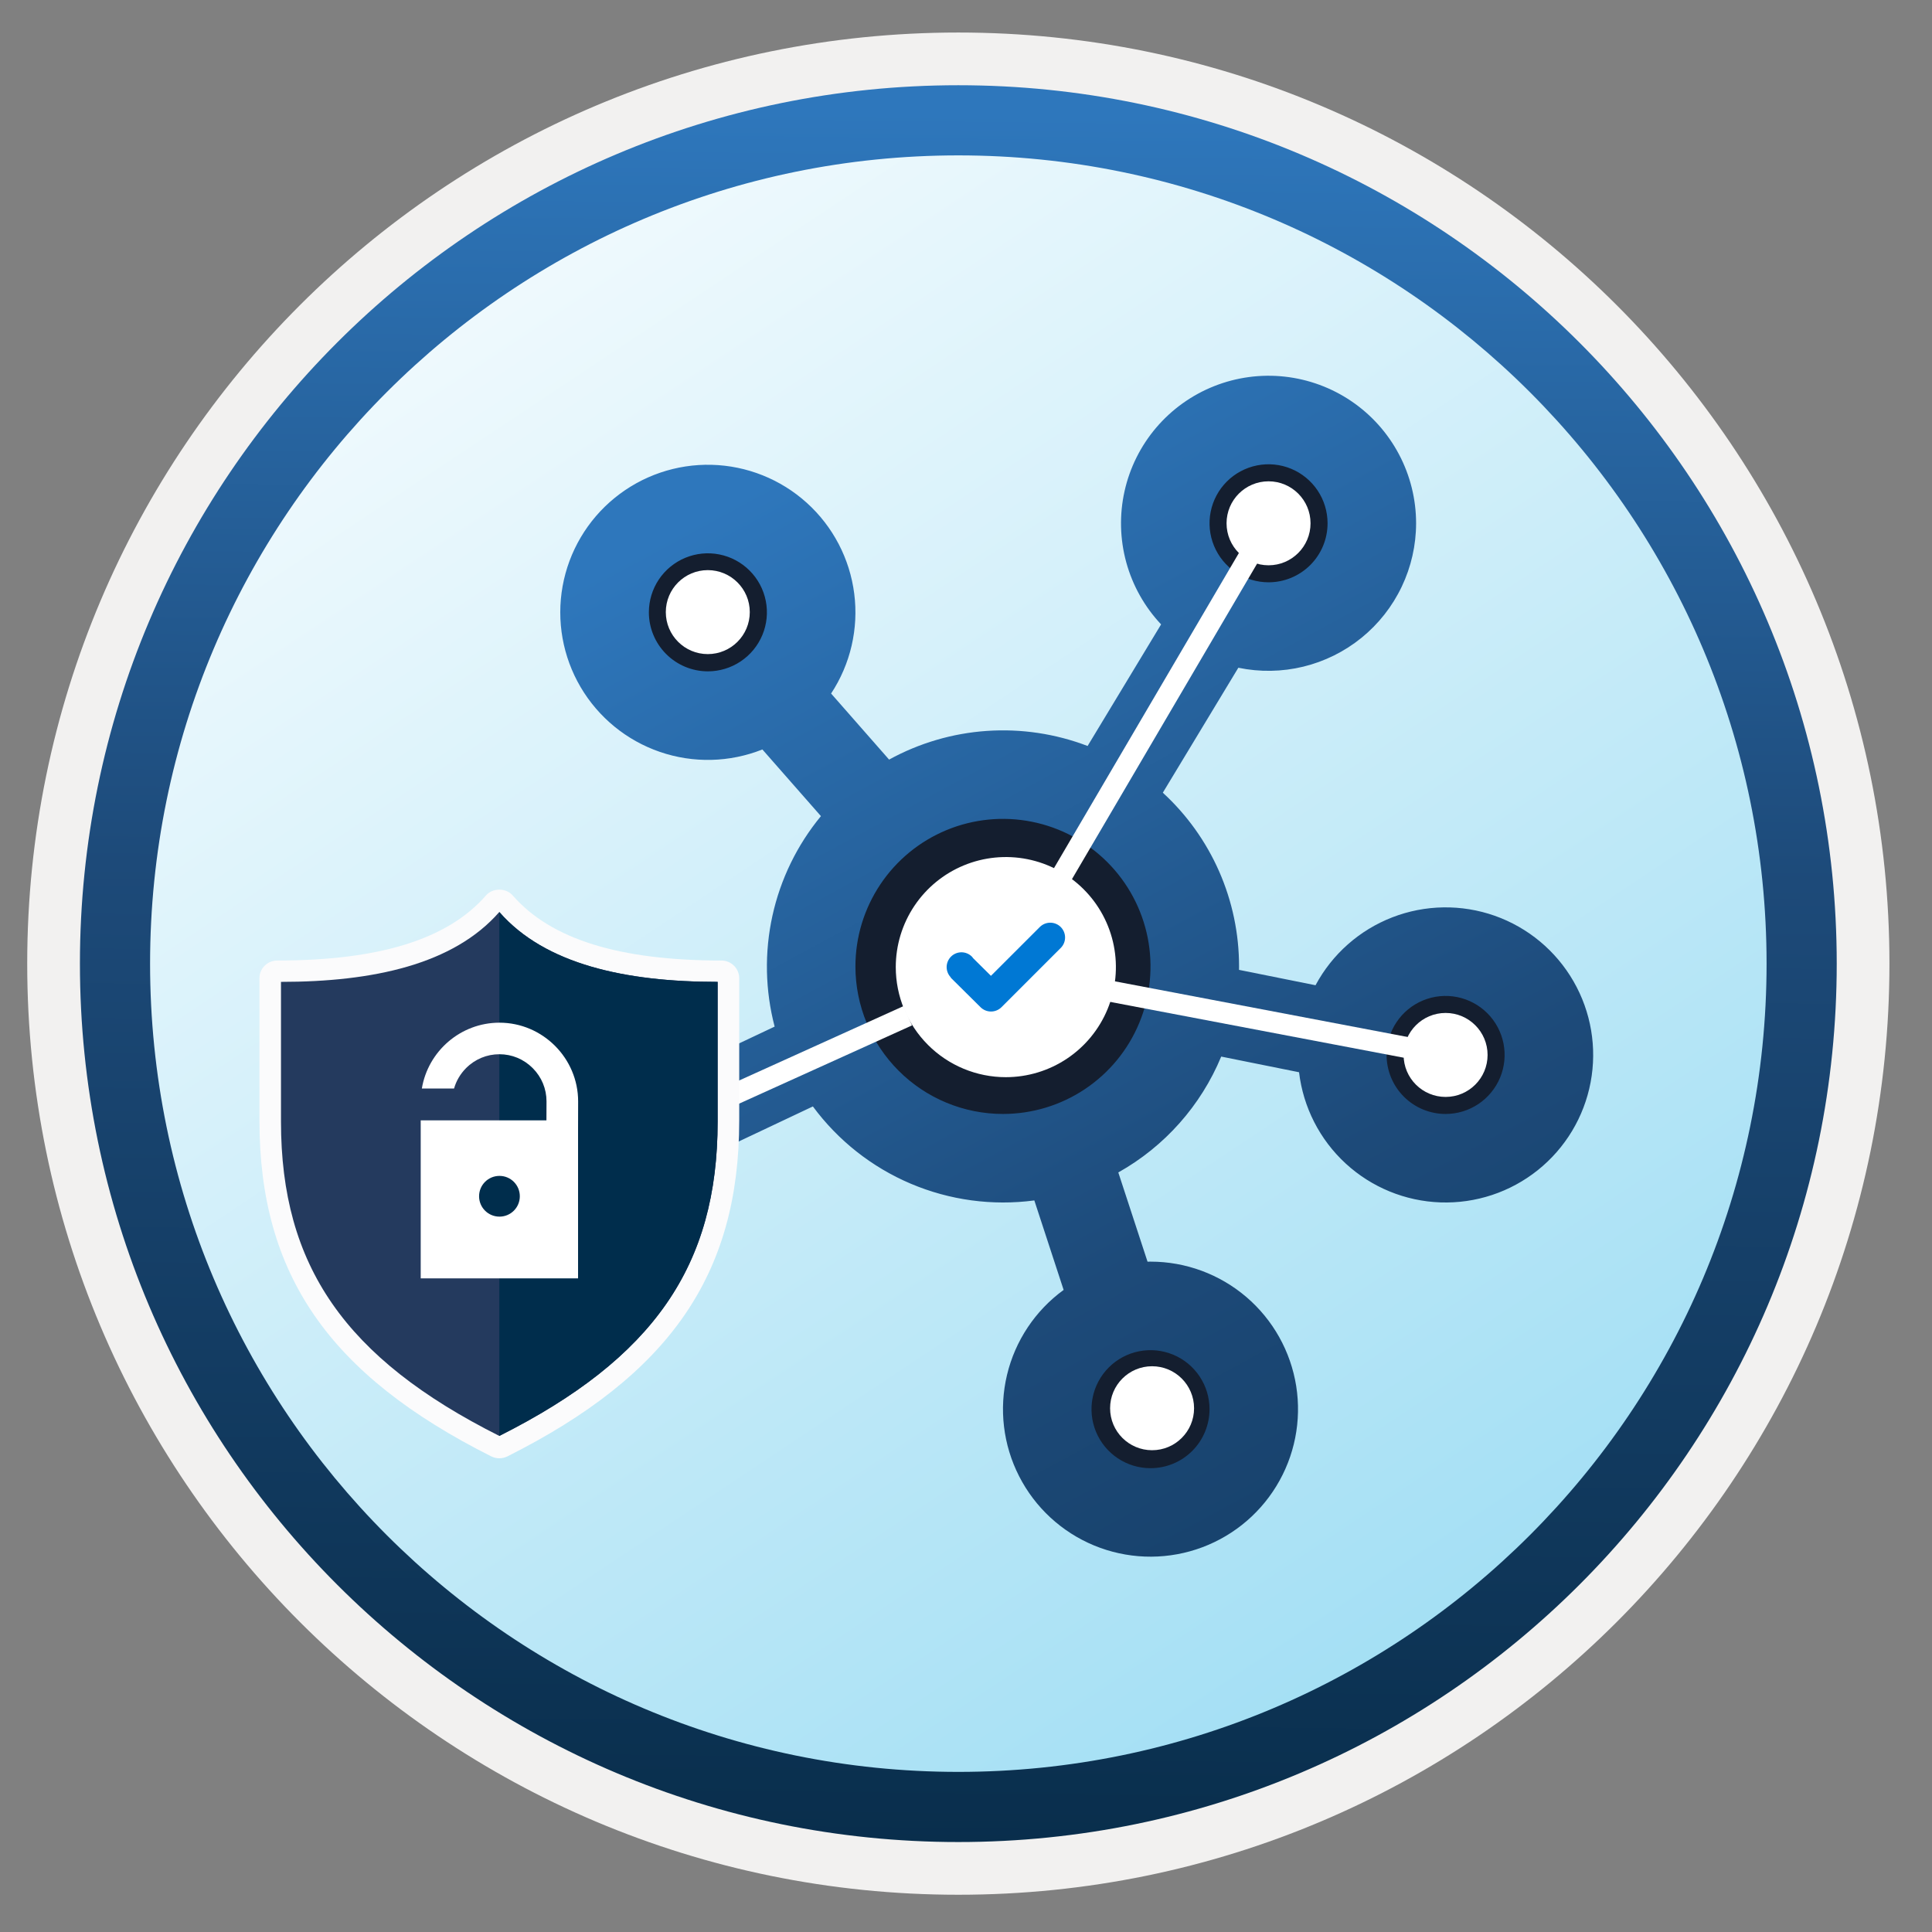
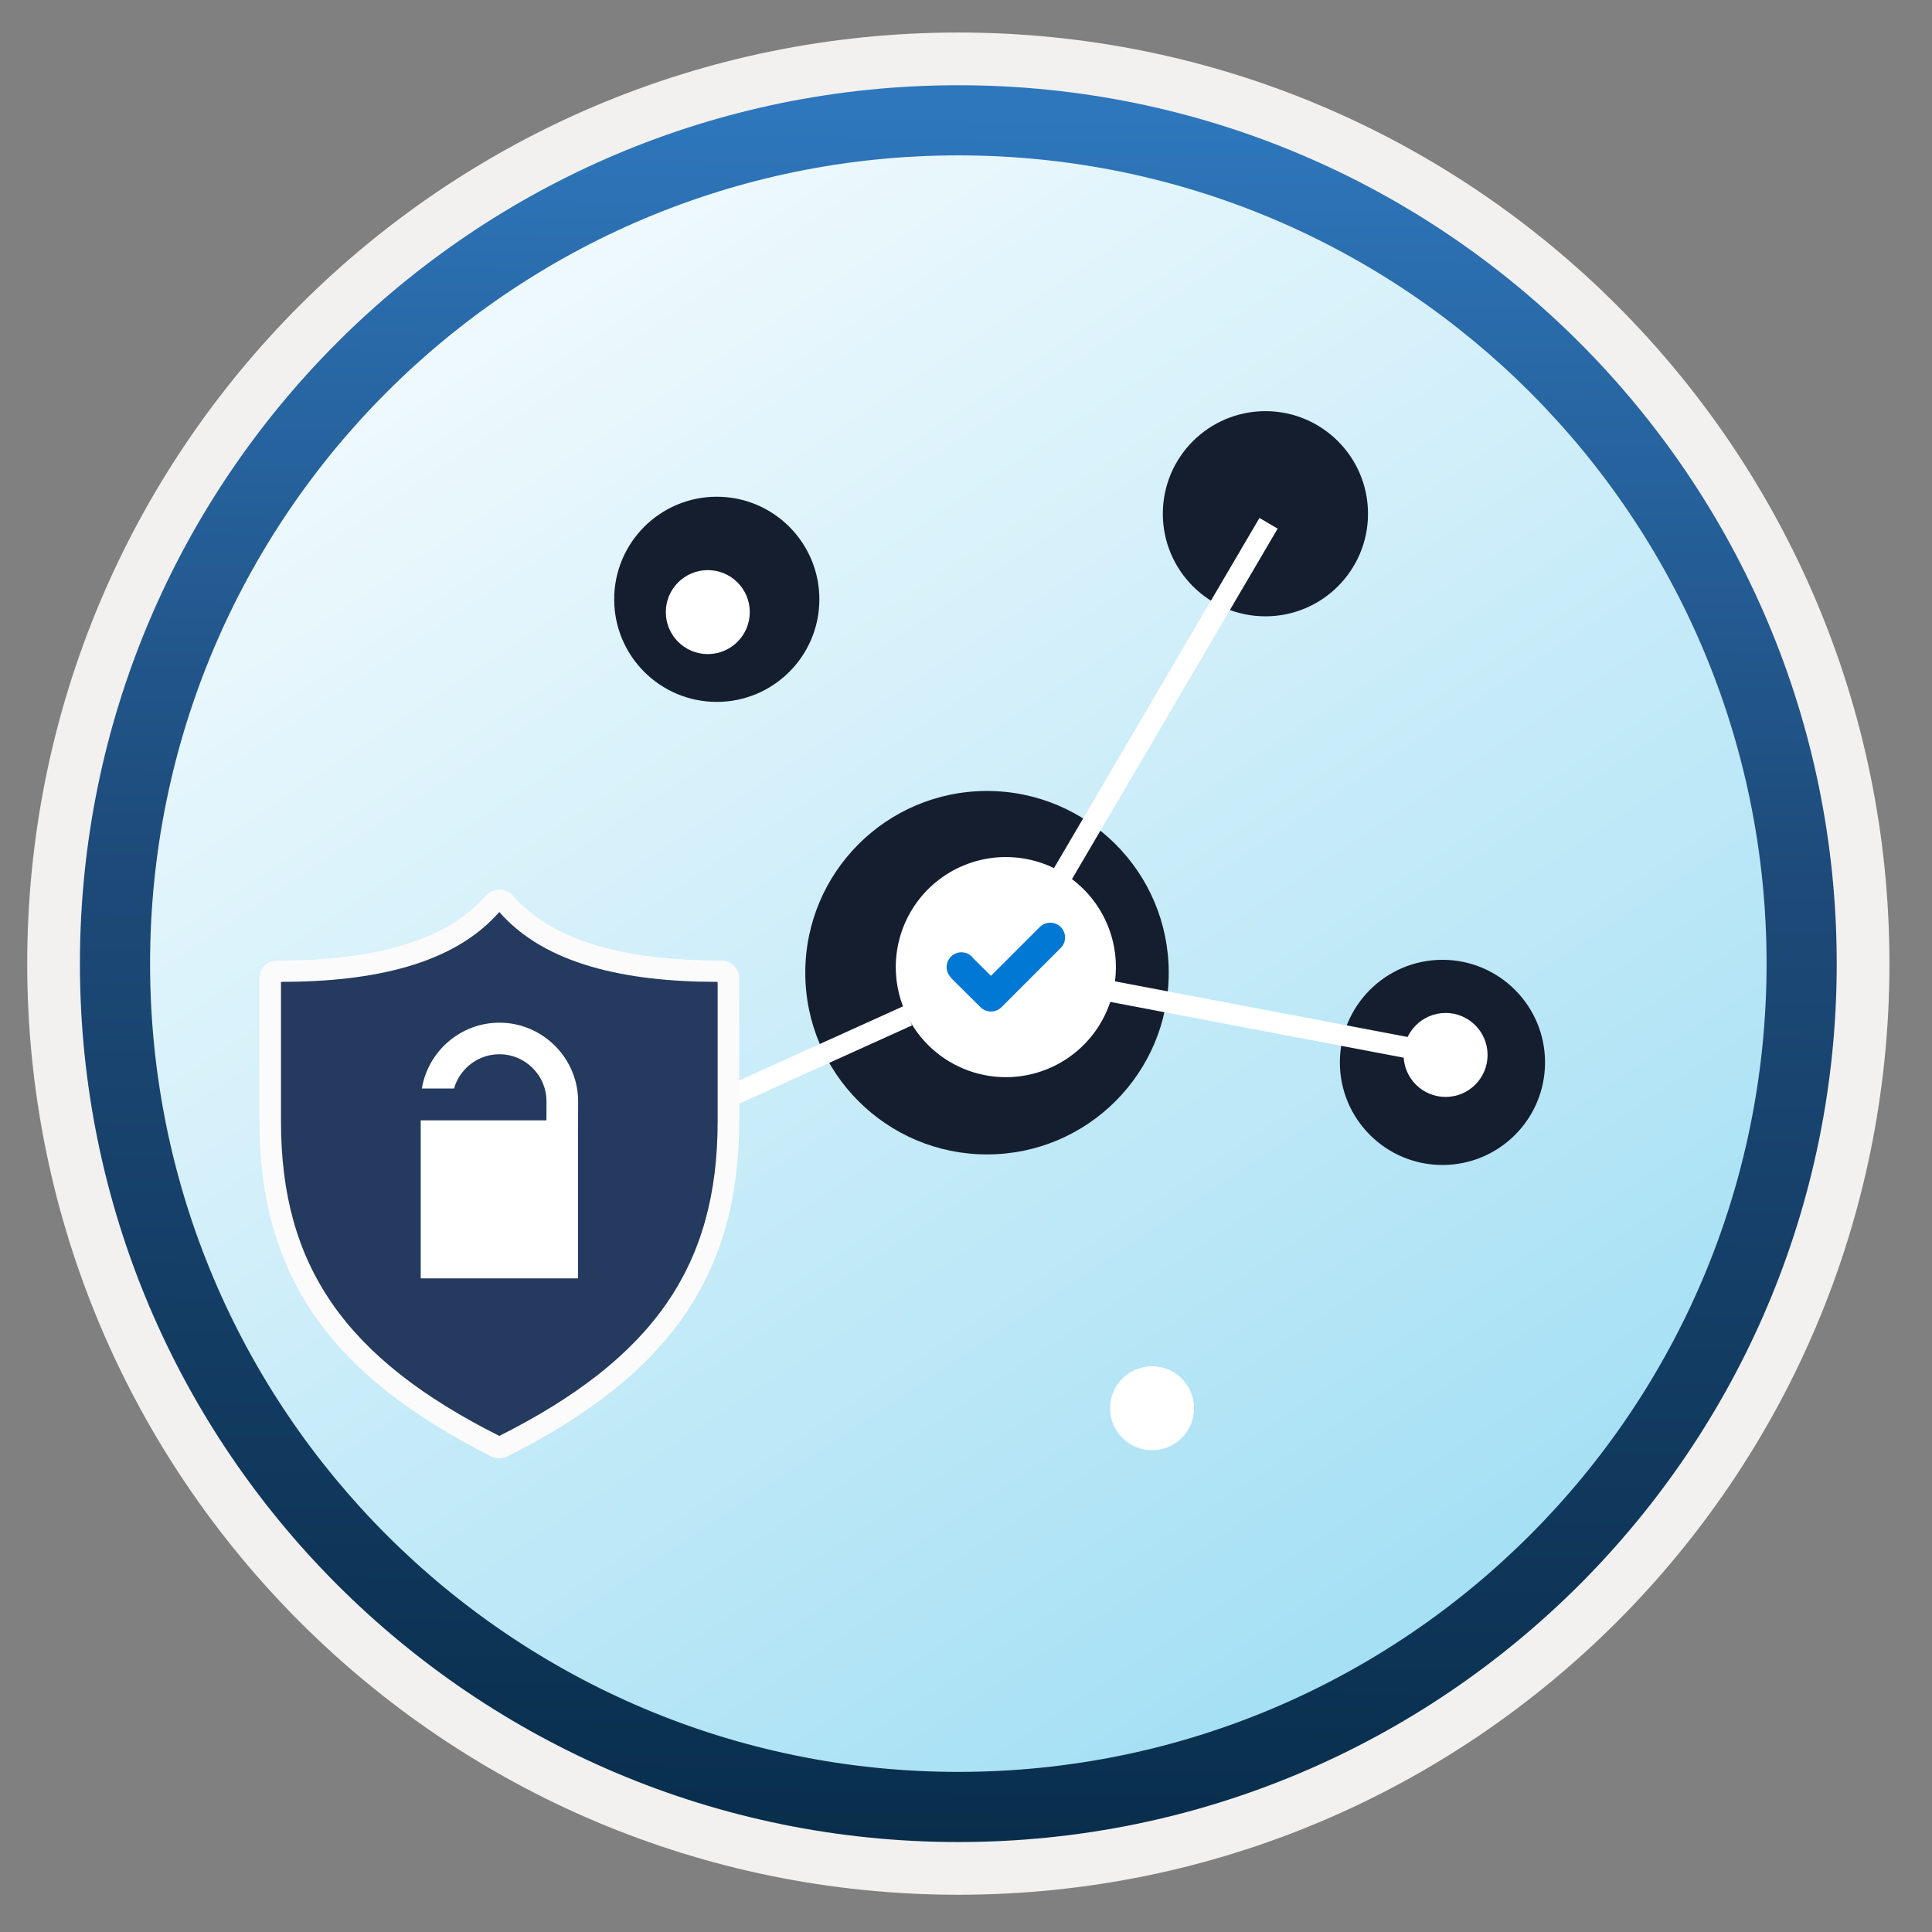
<svg xmlns="http://www.w3.org/2000/svg" width="103" height="103" viewBox="0 0 103 103" fill="none">
  <rect x="0" y="0" width="103" height="103" fill="#808080" stroke="none" />
  <path d="M51.091 98.184C25.241 98.184 4.281 77.234 4.281 51.374C4.281 25.514 25.241 4.564 51.091 4.564C76.941 4.564 97.901 25.524 97.901 51.374C97.901 77.224 76.941 98.184 51.091 98.184Z" fill="url(#paint0_linear_1044_2636)" />
  <path fill-rule="evenodd" clip-rule="evenodd" d="M96.991 51.374C96.991 76.724 76.441 97.274 51.091 97.274C25.741 97.274 5.191 76.724 5.191 51.374C5.191 26.024 25.741 5.474 51.091 5.474C76.441 5.474 96.991 26.024 96.991 51.374ZM51.091 1.734C78.511 1.734 100.731 23.954 100.731 51.374C100.731 78.794 78.501 101.014 51.091 101.014C23.671 101.014 1.451 78.784 1.451 51.374C1.451 23.954 23.671 1.734 51.091 1.734Z" fill="#F2F1F0" />
  <path fill-rule="evenodd" clip-rule="evenodd" d="M94.181 51.374C94.181 75.174 74.891 94.464 51.091 94.464C27.291 94.464 8.001 75.174 8.001 51.374C8.001 27.574 27.291 8.284 51.091 8.284C74.891 8.284 94.181 27.574 94.181 51.374ZM51.091 4.544C76.951 4.544 97.921 25.514 97.921 51.374C97.921 77.234 76.951 98.204 51.091 98.204C25.231 98.204 4.261 77.234 4.261 51.374C4.261 25.514 25.221 4.544 51.091 4.544Z" fill="url(#paint1_linear_1044_2636)" />
  <circle cx="67.463" cy="27.389" r="5.469" fill="#141E2F" />
  <circle cx="38.213" cy="31.951" r="5.469" fill="#141E2F" />
  <circle cx="30.088" cy="61.951" r="5.469" fill="#141E2F" />
-   <circle cx="61.088" cy="74.951" r="5.469" fill="#141E2F" />
  <circle cx="76.901" cy="56.639" r="5.469" fill="#141E2F" />
  <circle cx="52.62" cy="51.857" r="9.688" fill="#141E2F" />
  <path d="M53.624 57.427C54.784 57.427 55.919 57.083 56.884 56.438C57.849 55.793 58.601 54.877 59.045 53.805C59.489 52.733 59.605 51.553 59.379 50.414C59.153 49.276 58.594 48.23 57.773 47.41C56.953 46.589 55.907 46.03 54.769 45.804C53.63 45.578 52.45 45.694 51.378 46.138C50.306 46.582 49.39 47.334 48.745 48.299C48.1 49.264 47.756 50.399 47.756 51.559C47.756 53.115 48.374 54.608 49.475 55.708C50.575 56.809 52.068 57.427 53.624 57.427V57.427Z" fill="white" />
-   <path d="M75.496 27.898C75.495 29.067 75.233 30.222 74.73 31.277C74.227 32.333 73.495 33.264 72.588 34.001C71.68 34.738 70.62 35.264 69.484 35.541C68.347 35.817 67.164 35.837 66.019 35.599L61.993 42.261C63.276 43.438 64.299 44.87 64.999 46.464C65.698 48.059 66.059 49.781 66.057 51.523C66.057 51.584 66.056 51.645 66.055 51.706L70.134 52.526C71.022 50.869 72.473 49.585 74.226 48.906C75.978 48.226 77.916 48.197 79.689 48.822C81.461 49.448 82.951 50.688 83.888 52.317C84.826 53.946 85.149 55.857 84.799 57.704C84.45 59.551 83.45 61.211 81.982 62.385C80.514 63.559 78.674 64.168 76.796 64.103C74.917 64.038 73.124 63.302 71.741 62.029C70.358 60.756 69.477 59.03 69.256 57.164L65.106 56.329C64.022 58.944 62.09 61.12 59.62 62.506L61.178 67.263C61.231 67.261 61.284 67.261 61.337 67.261C63.209 67.261 65.02 67.929 66.444 69.145C67.867 70.361 68.81 72.045 69.104 73.894C69.397 75.743 69.021 77.636 68.043 79.232C67.066 80.829 65.55 82.025 63.77 82.604C61.99 83.184 60.062 83.109 58.331 82.394C56.601 81.679 55.183 80.37 54.332 78.702C53.48 77.035 53.252 75.119 53.687 73.298C54.122 71.477 55.192 69.871 56.705 68.769L55.143 63.998C52.907 64.295 50.632 63.987 48.555 63.106C46.479 62.225 44.677 60.802 43.337 58.987L37.691 61.655C37.723 61.947 37.739 62.241 37.739 62.535C37.739 64.376 37.093 66.159 35.914 67.573C34.735 68.987 33.096 69.942 31.285 70.273C29.474 70.603 27.604 70.288 26.001 69.381C24.398 68.475 23.164 67.034 22.514 65.312C21.864 63.589 21.839 61.693 22.444 59.953C23.048 58.214 24.243 56.742 25.821 55.793C27.4 54.844 29.261 54.48 31.08 54.762C32.9 55.044 34.562 55.956 35.779 57.339L41.298 54.731C40.792 52.799 40.751 50.774 41.18 48.823C41.609 46.872 42.495 45.051 43.766 43.51L40.645 39.956C38.899 40.651 36.961 40.697 35.184 40.087C33.406 39.477 31.905 38.25 30.953 36.63C30.001 35.009 29.661 33.101 29.994 31.251C30.328 29.401 31.312 27.732 32.77 26.545C34.227 25.358 36.062 24.732 37.941 24.78C39.819 24.829 41.619 25.548 43.014 26.809C44.408 28.069 45.305 29.787 45.542 31.652C45.78 33.516 45.342 35.404 44.308 36.974L47.4 40.496C49.006 39.614 50.784 39.092 52.612 38.967C54.439 38.842 56.272 39.116 57.983 39.77L61.901 33.288C61.022 32.354 60.384 31.218 60.044 29.98C59.705 28.743 59.673 27.441 59.952 26.188C60.231 24.935 60.812 23.77 61.645 22.793C62.478 21.817 63.538 21.059 64.731 20.586C65.924 20.113 67.214 19.939 68.49 20.079C69.766 20.22 70.988 20.67 72.049 21.391C73.111 22.112 73.98 23.082 74.581 24.217C75.182 25.351 75.496 26.615 75.496 27.898H75.496ZM70.776 27.898C70.776 27.276 70.592 26.668 70.246 26.15C69.9 25.633 69.409 25.229 68.834 24.991C68.259 24.753 67.626 24.691 67.016 24.812C66.406 24.934 65.845 25.233 65.405 25.673C64.965 26.113 64.665 26.674 64.544 27.284C64.422 27.895 64.485 28.527 64.723 29.102C64.961 29.677 65.364 30.169 65.882 30.514C66.399 30.86 67.007 31.044 67.63 31.044C68.043 31.044 68.452 30.963 68.834 30.805C69.216 30.647 69.562 30.415 69.855 30.123C70.147 29.831 70.379 29.484 70.537 29.102C70.695 28.72 70.776 28.311 70.776 27.898V27.898ZM37.739 35.791C38.362 35.791 38.97 35.606 39.487 35.261C40.005 34.915 40.408 34.423 40.646 33.849C40.885 33.274 40.947 32.641 40.825 32.031C40.704 31.42 40.404 30.86 39.964 30.42C39.524 29.98 38.964 29.68 38.353 29.559C37.743 29.437 37.11 29.5 36.535 29.738C35.961 29.976 35.469 30.379 35.123 30.896C34.778 31.414 34.593 32.022 34.593 32.645C34.593 33.479 34.925 34.279 35.515 34.869C36.105 35.459 36.905 35.791 37.739 35.791V35.791ZM53.471 59.388C55.027 59.388 56.548 58.927 57.841 58.063C59.135 57.199 60.143 55.97 60.738 54.533C61.334 53.095 61.489 51.514 61.186 49.988C60.882 48.462 60.133 47.061 59.033 45.961C57.933 44.861 56.532 44.111 55.006 43.808C53.48 43.504 51.898 43.66 50.461 44.255C49.024 44.851 47.795 45.859 46.931 47.153C46.067 48.446 45.605 49.967 45.605 51.523C45.605 53.609 46.434 55.609 47.909 57.084C49.384 58.56 51.385 59.388 53.471 59.388ZM33.02 62.535C33.02 61.913 32.835 61.304 32.49 60.787C32.144 60.269 31.653 59.866 31.078 59.628C30.503 59.39 29.87 59.328 29.26 59.449C28.649 59.57 28.089 59.87 27.649 60.31C27.209 60.75 26.909 61.311 26.788 61.921C26.666 62.531 26.729 63.164 26.967 63.739C27.205 64.314 27.608 64.805 28.126 65.151C28.643 65.497 29.251 65.681 29.874 65.681C30.287 65.681 30.696 65.6 31.078 65.442C31.459 65.284 31.806 65.052 32.098 64.76C32.391 64.467 32.622 64.121 32.781 63.739C32.939 63.357 33.02 62.948 33.02 62.535V62.535ZM64.483 75.127C64.483 74.504 64.299 73.896 63.953 73.379C63.607 72.861 63.116 72.458 62.541 72.22C61.966 71.982 61.334 71.919 60.723 72.041C60.113 72.162 59.552 72.462 59.112 72.902C58.672 73.342 58.373 73.903 58.251 74.513C58.13 75.123 58.192 75.756 58.43 76.331C58.668 76.906 59.072 77.397 59.589 77.743C60.106 78.089 60.715 78.273 61.337 78.273C62.172 78.273 62.972 77.942 63.562 77.352C64.152 76.761 64.483 75.961 64.483 75.127V75.127ZM77.069 59.388C77.691 59.388 78.299 59.204 78.817 58.858C79.334 58.512 79.737 58.021 79.976 57.446C80.214 56.871 80.276 56.239 80.155 55.628C80.033 55.018 79.734 54.457 79.294 54.017C78.854 53.577 78.293 53.278 77.683 53.156C77.072 53.035 76.44 53.097 75.865 53.335C75.29 53.573 74.798 53.977 74.453 54.494C74.107 55.011 73.922 55.62 73.922 56.242C73.922 56.655 74.004 57.064 74.162 57.446C74.32 57.828 74.552 58.175 74.844 58.467C75.136 58.759 75.483 58.991 75.865 59.149C76.246 59.307 76.656 59.388 77.069 59.388Z" fill="url(#paint2_linear_1044_2636)" />
  <path fill-rule="evenodd" clip-rule="evenodd" d="M56.551 49.422C56.403 49.274 56.202 49.191 55.992 49.191C55.783 49.191 55.582 49.274 55.434 49.422L52.83 52.024L51.89 51.093C51.868 51.06 51.843 51.029 51.816 51.001C51.669 50.854 51.469 50.77 51.261 50.769C51.053 50.769 50.852 50.85 50.704 50.996C50.556 51.142 50.471 51.341 50.468 51.549C50.466 51.757 50.546 51.958 50.691 52.108L50.681 52.117L52.274 53.696C52.423 53.844 52.623 53.927 52.833 53.927C53.042 53.927 53.243 53.844 53.392 53.696L56.548 50.54L56.551 50.538C56.624 50.465 56.682 50.378 56.722 50.282C56.762 50.187 56.782 50.084 56.782 49.98C56.782 49.877 56.762 49.774 56.722 49.678C56.682 49.583 56.624 49.496 56.551 49.422V49.422Z" fill="#0078D4" />
  <path d="M67.63 27.898L56.521 46.829" stroke="white" stroke-width="1.124" stroke-miterlimit="10" />
-   <path d="M67.63 30.137C68.866 30.137 69.868 29.134 69.868 27.898C69.868 26.662 68.866 25.66 67.63 25.66C66.393 25.66 65.391 26.662 65.391 27.898C65.391 29.134 66.393 30.137 67.63 30.137Z" fill="white" />
  <path d="M37.734 34.872C38.97 34.872 39.973 33.87 39.973 32.633C39.973 31.397 38.97 30.395 37.734 30.395C36.498 30.395 35.496 31.397 35.496 32.633C35.496 33.87 36.498 34.872 37.734 34.872Z" fill="white" />
  <path d="M61.421 77.315C62.657 77.315 63.659 76.313 63.659 75.077C63.659 73.841 62.657 72.838 61.421 72.838C60.184 72.838 59.182 73.841 59.182 75.077C59.182 76.313 60.184 77.315 61.421 77.315Z" fill="white" />
  <path d="M77.069 58.48C78.305 58.48 79.307 57.478 79.307 56.242C79.307 55.006 78.305 54.003 77.069 54.003C75.832 54.003 74.83 55.006 74.83 56.242C74.83 57.478 75.832 58.48 77.069 58.48Z" fill="white" />
  <path d="M29.874 64.773C31.11 64.773 32.112 63.771 32.112 62.535C32.112 61.298 31.11 60.296 29.874 60.296C28.637 60.296 27.635 61.298 27.635 62.535C27.635 63.771 28.637 64.773 29.874 64.773Z" fill="white" />
  <path d="M77.069 56.242L58.704 52.75" stroke="white" stroke-width="1.124" stroke-miterlimit="10" />
  <path d="M29.873 62.535L48.391 54.154" stroke="white" stroke-width="1.124" stroke-miterlimit="10" />
  <path fill-rule="evenodd" clip-rule="evenodd" d="M15.725 53.089V59.735C15.725 67.077 18.888 71.738 26.619 75.73C34.347 71.738 37.514 67.077 37.514 59.739V53.089C32.535 52.967 28.952 51.858 26.619 49.716C24.287 51.861 20.704 52.967 15.725 53.089ZM26.619 77.745C26.474 77.745 26.329 77.711 26.195 77.646C17.53 73.29 13.832 67.933 13.832 59.739V52.156C13.832 51.632 14.257 51.208 14.781 51.208C20.234 51.208 23.874 50.072 25.908 47.739C26.268 47.326 26.975 47.326 27.334 47.739C29.369 50.072 33.009 51.208 38.462 51.208C38.986 51.208 39.41 51.632 39.41 52.156V59.739C39.41 67.933 35.713 73.29 27.048 77.646C26.91 77.711 26.765 77.745 26.619 77.745Z" fill="#FBFBFC" />
  <path fill-rule="evenodd" clip-rule="evenodd" d="M26.619 48.621C24.18 51.417 19.881 52.346 14.98 52.346V59.795C14.98 67.473 18.385 72.415 26.619 76.553C34.854 72.415 38.259 67.473 38.259 59.795V52.346C33.358 52.346 29.059 51.417 26.619 48.621Z" fill="#243A5E" />
-   <path fill-rule="evenodd" clip-rule="evenodd" d="M26.62 48.621V76.553C34.854 72.415 38.259 67.473 38.259 59.795V52.346C33.358 52.346 29.059 51.417 26.62 48.621Z" fill="#002D4C" />
  <path d="M30.822 58.72C30.822 56.415 28.933 54.522 26.627 54.522C24.551 54.522 22.819 56.047 22.49 58.032H24.207C24.322 57.627 24.54 57.252 24.849 56.942C25.327 56.464 25.958 56.204 26.623 56.204C27.293 56.204 27.92 56.464 28.398 56.942C28.876 57.42 29.136 58.051 29.136 58.717C29.136 58.85 29.136 59.229 29.132 59.73H22.429V68.154H30.818V60.284C30.822 59.523 30.822 58.904 30.822 58.72Z" fill="white" />
-   <path d="M26.628 64.862C27.228 64.862 27.713 64.376 27.713 63.776C27.713 63.175 27.228 62.69 26.628 62.69C26.027 62.69 25.541 63.175 25.541 63.776C25.541 64.376 26.027 64.862 26.628 64.862Z" fill="#002D4C" />
  <defs>
    <linearGradient id="paint0_linear_1044_2636" x1="21.076" y1="-27.938" x2="281.011" y2="362.792" gradientUnits="userSpaceOnUse">
      <stop offset="0.043" stop-color="white" />
      <stop offset="0.486" stop-color="#4DC1EA" />
      <stop offset="0.845" stop-color="#0078D4" />
    </linearGradient>
    <linearGradient id="paint1_linear_1044_2636" x1="56.283" y1="-9.544" x2="54.903" y2="106.31" gradientUnits="userSpaceOnUse">
      <stop offset="0.135" stop-color="#2E77BC" />
      <stop offset="0.484" stop-color="#1D4A79" />
      <stop offset="0.932" stop-color="#092E4C" />
    </linearGradient>
    <linearGradient id="paint2_linear_1044_2636" x1="35.37" y1="8.42" x2="98.034" y2="124.377" gradientUnits="userSpaceOnUse">
      <stop offset="0.135" stop-color="#2E77BC" />
      <stop offset="0.484" stop-color="#1D4A79" />
      <stop offset="0.932" stop-color="#092E4C" />
    </linearGradient>
  </defs>
</svg>